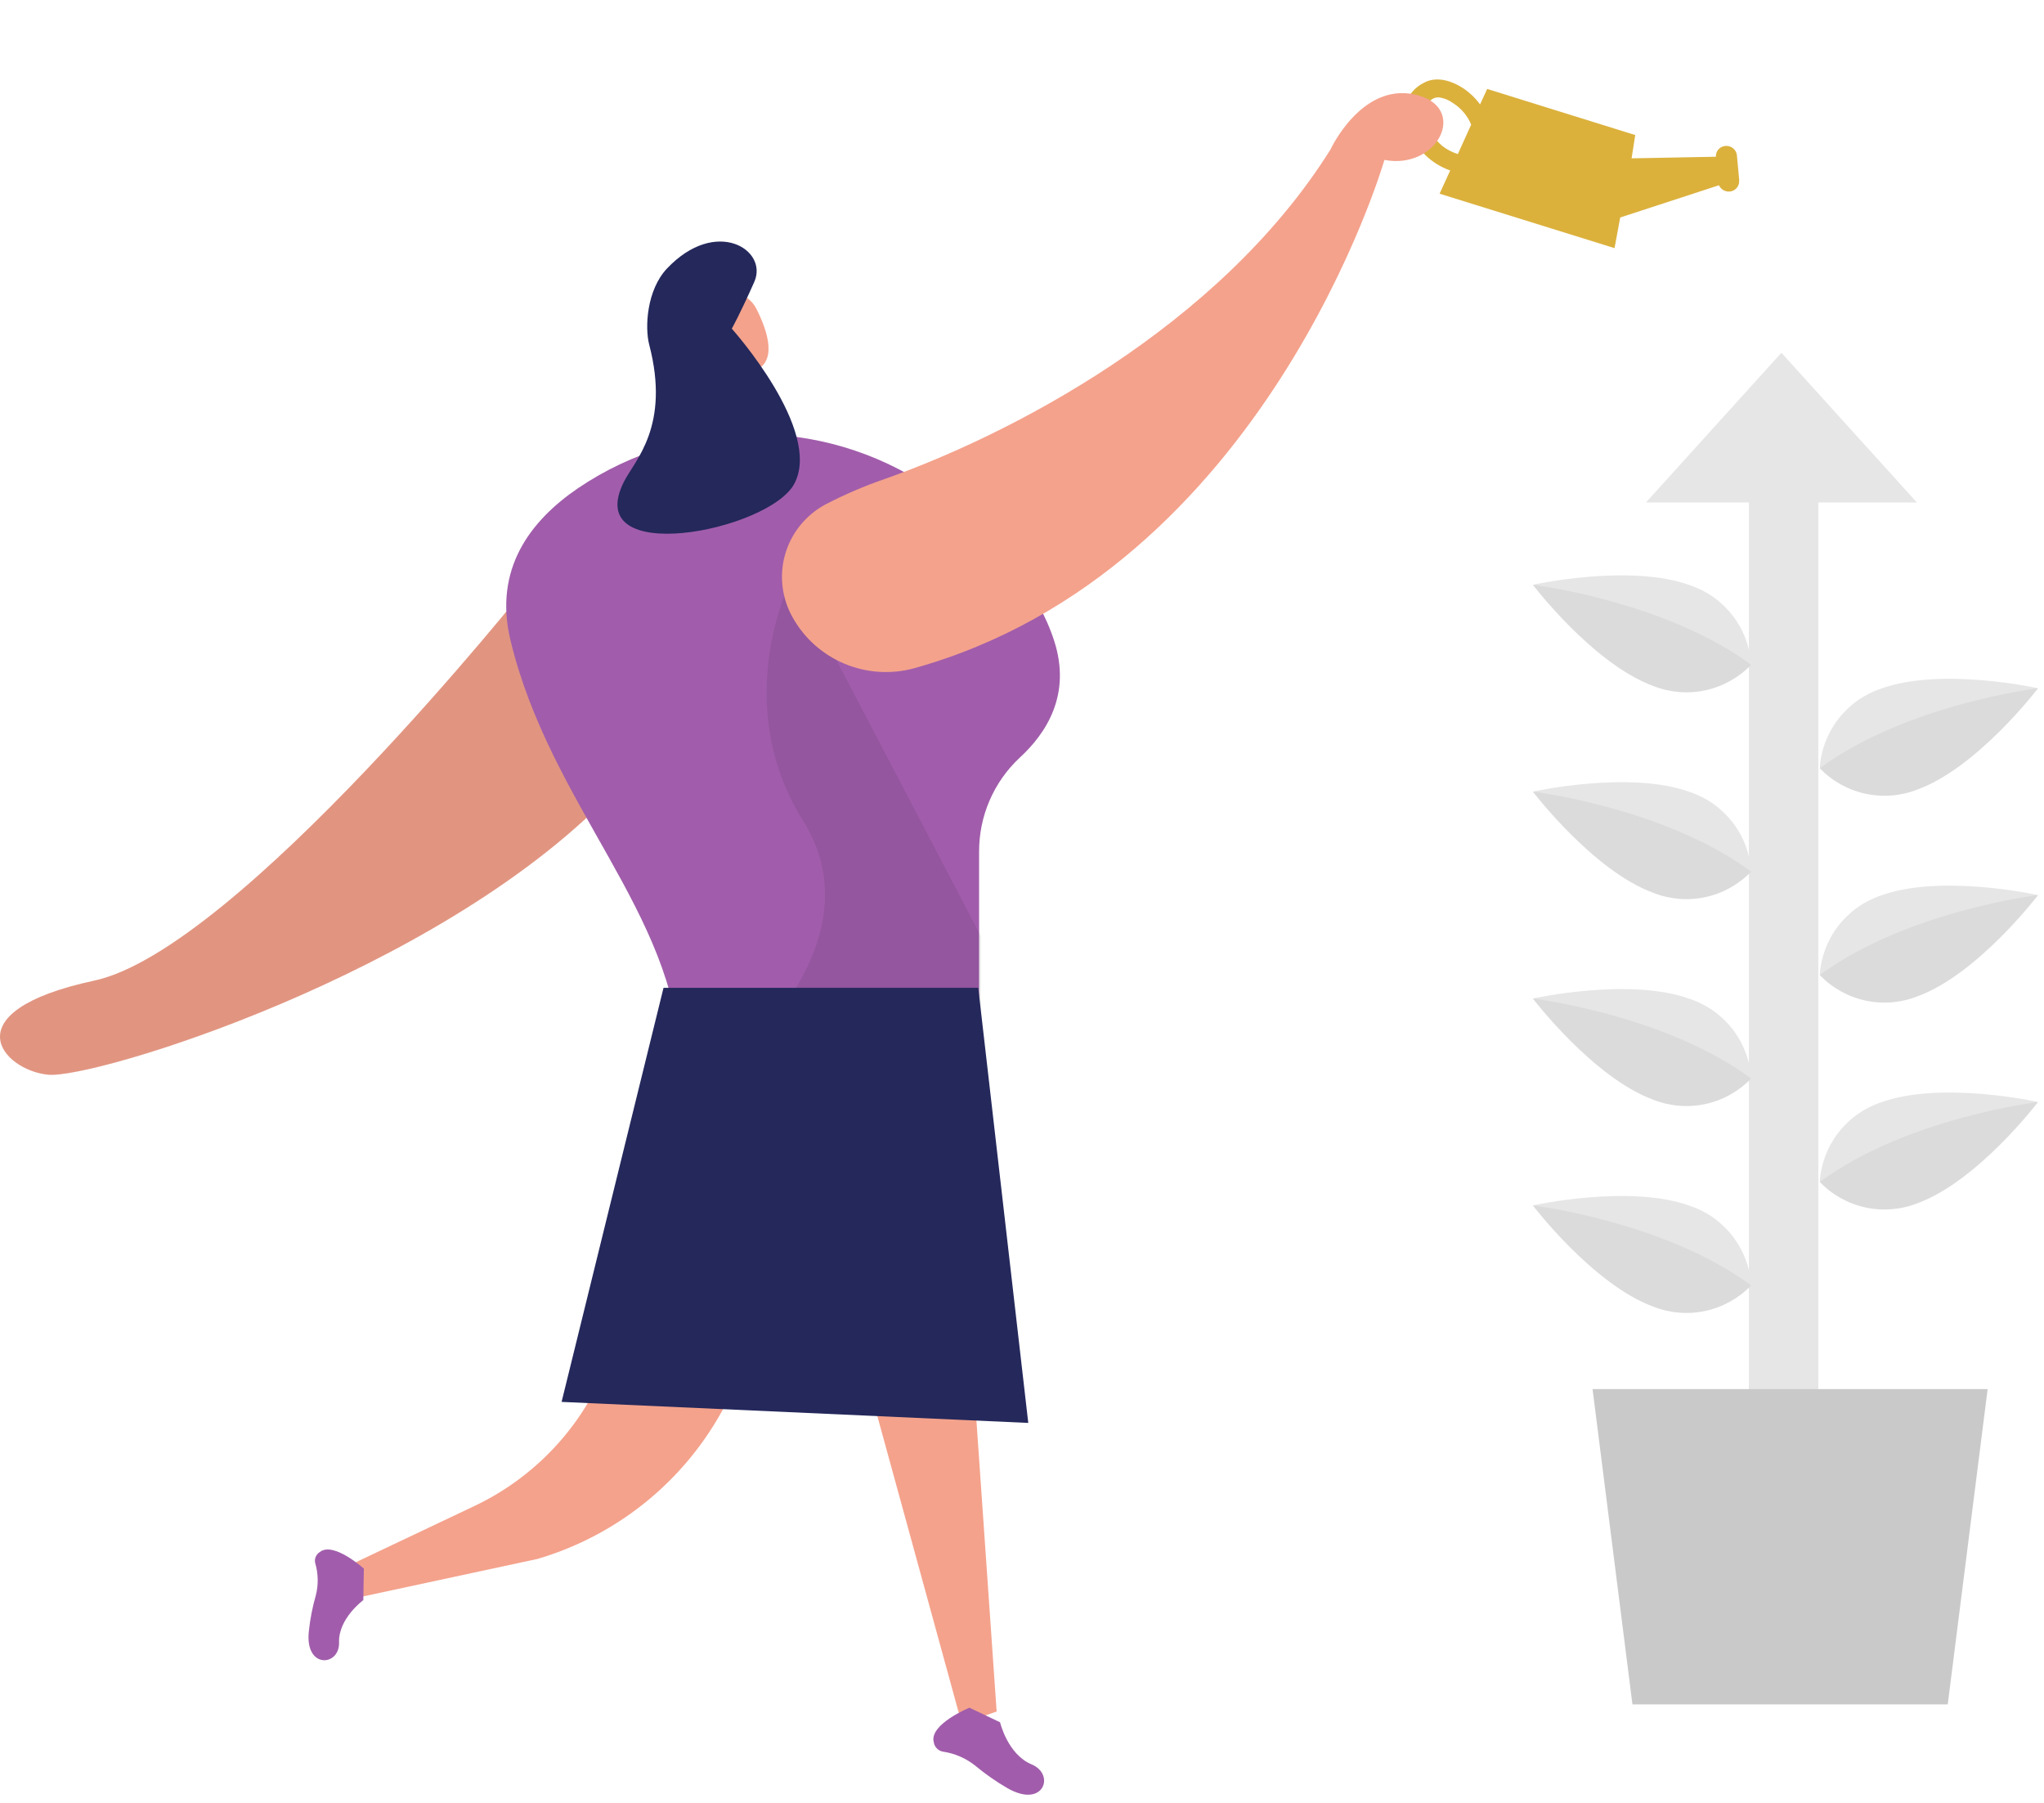
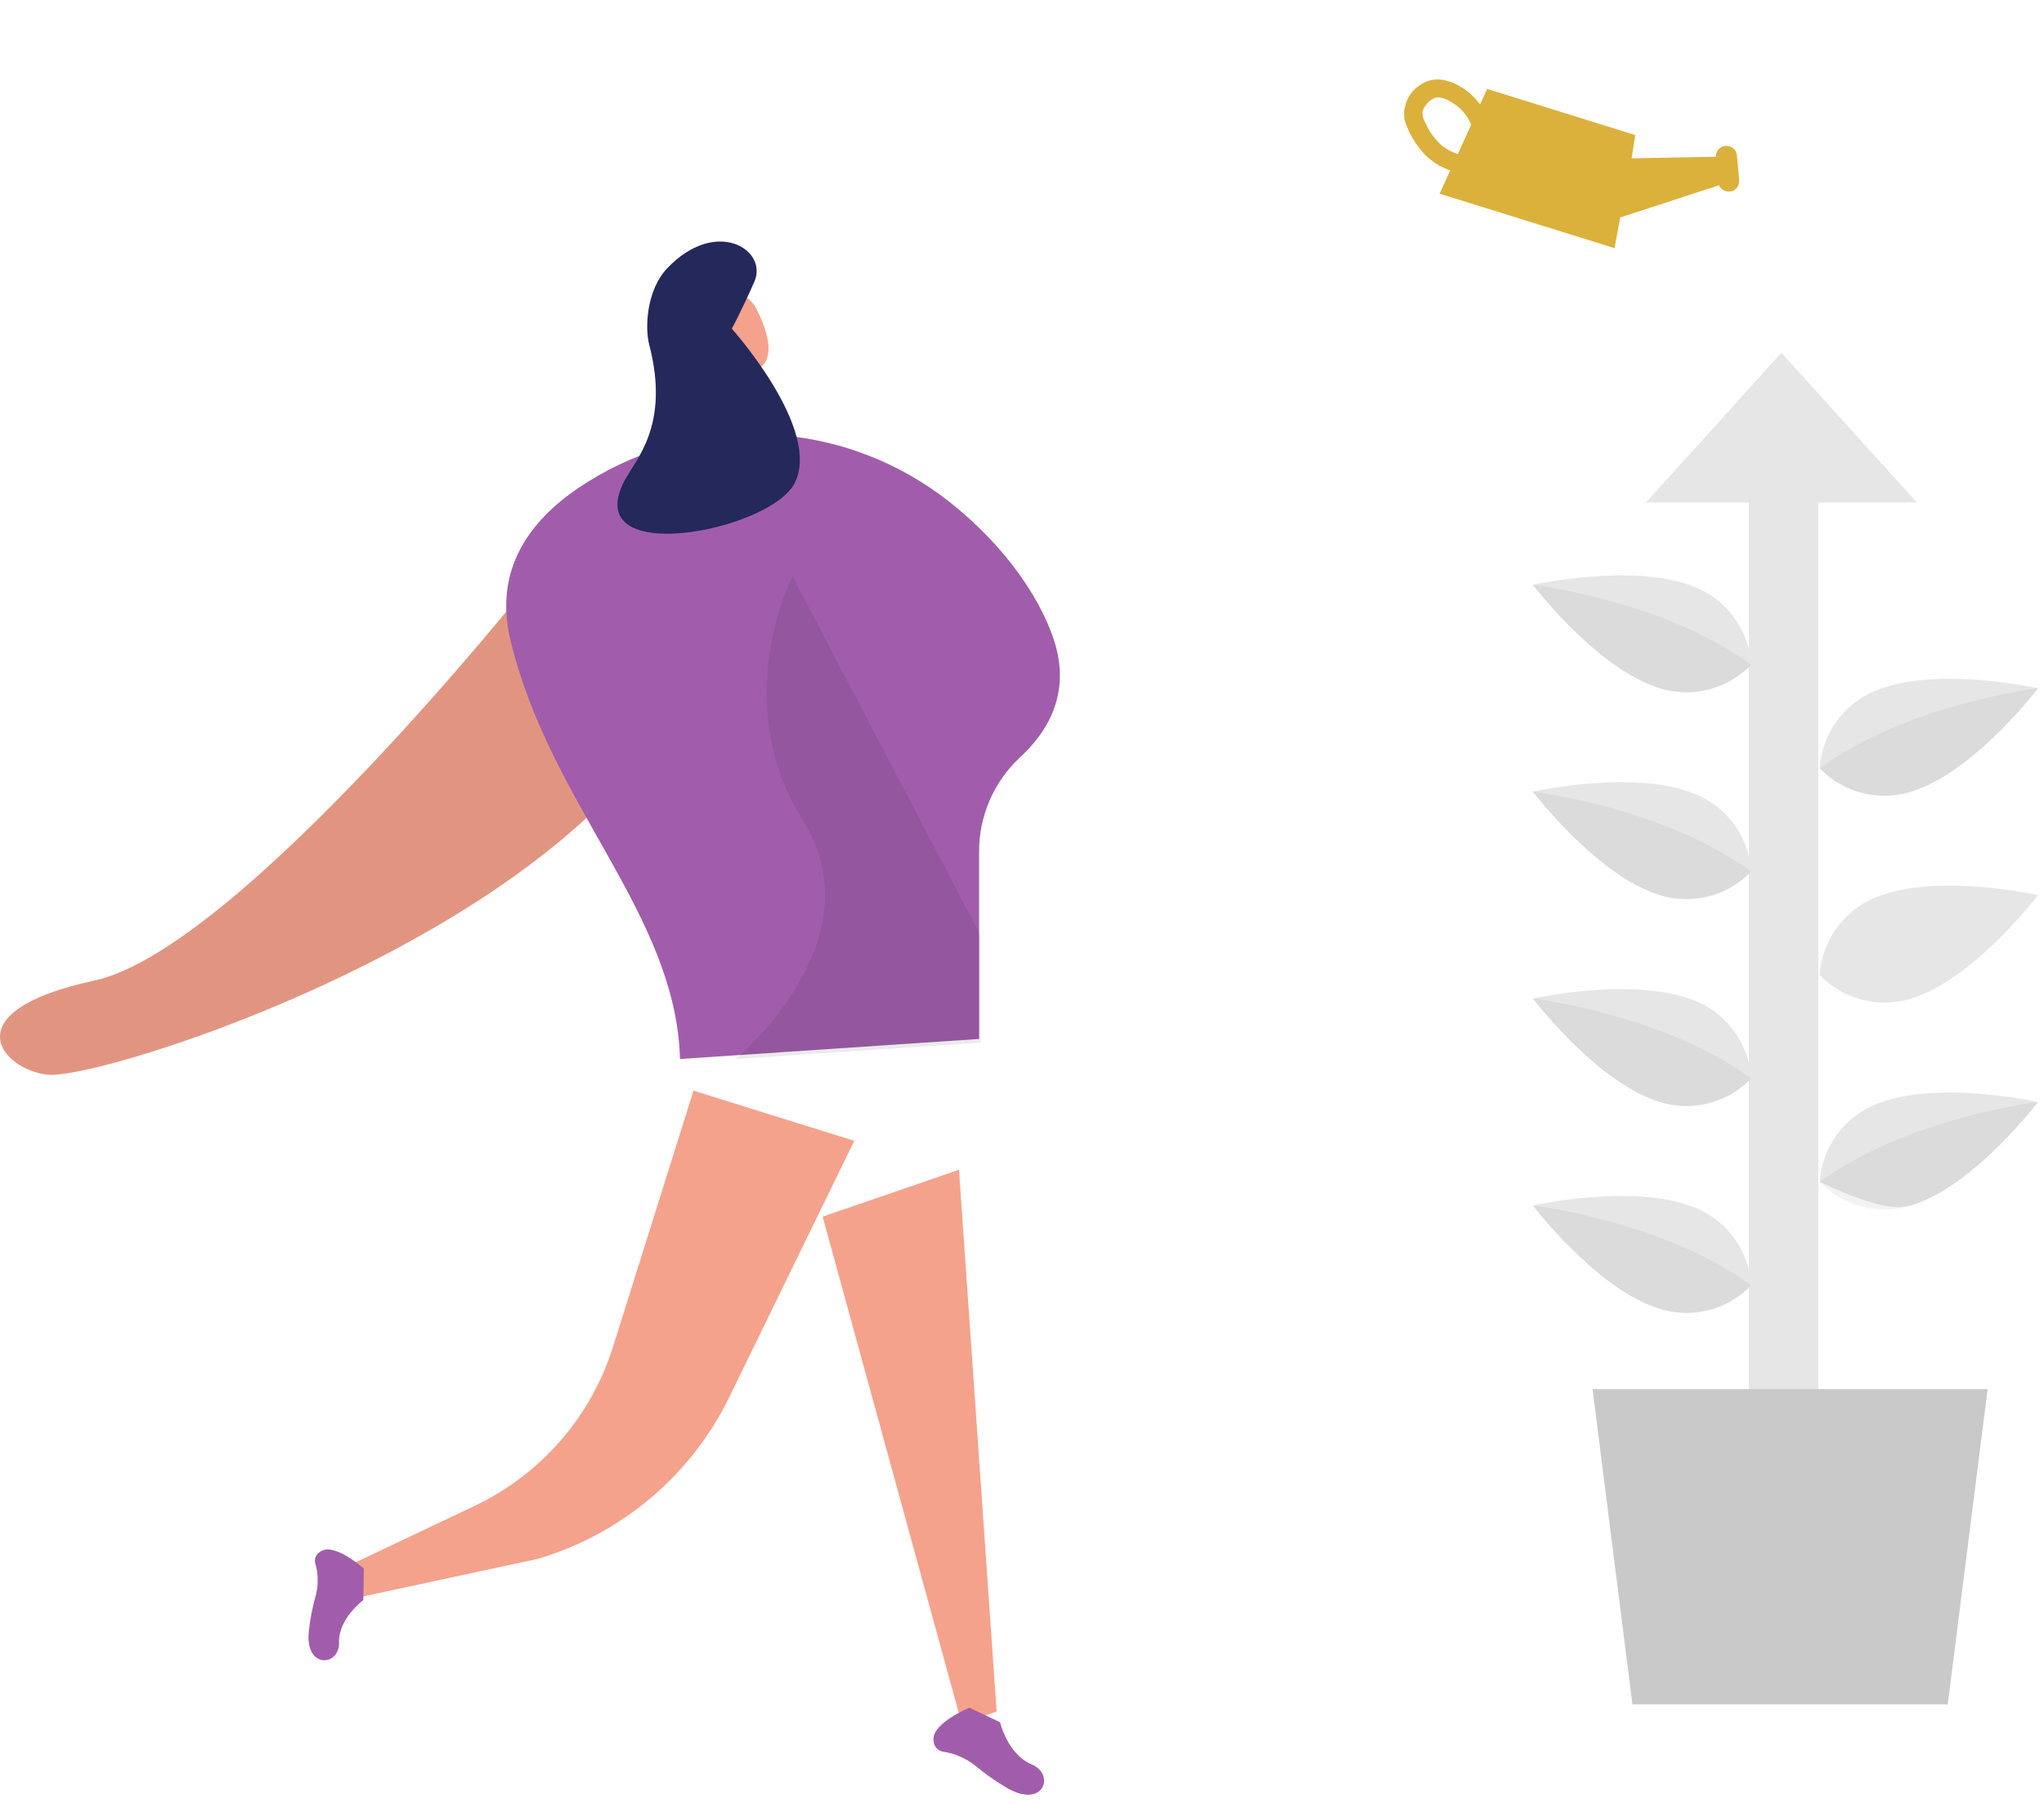
<svg xmlns="http://www.w3.org/2000/svg" width="229" height="202" viewBox="0 0 229 202" fill="none">
  <path d="M194.854 20.188L194.599 17.436C194.579 17.13 194.435 16.843 194.2 16.638C193.965 16.434 193.657 16.328 193.345 16.344C193.033 16.36 192.741 16.497 192.535 16.725C192.328 16.953 192.223 17.252 192.243 17.558L182.796 17.738L183.204 15.128L166.615 9.962L165.82 11.699C165.315 11.006 164.692 10.403 163.978 9.918C162.678 9.058 160.942 8.478 159.486 9.293C158.738 9.673 158.131 10.271 157.749 11.005C157.366 11.74 157.226 12.575 157.348 13.396C157.802 14.876 158.601 16.235 159.682 17.367C160.471 18.139 161.424 18.73 162.473 19.098L161.285 21.699L180.885 27.797L181.52 24.363L192.585 20.753C192.698 21.008 192.9 21.217 193.155 21.34C193.41 21.464 193.701 21.494 193.974 21.425C194.248 21.356 194.486 21.192 194.644 20.964C194.803 20.736 194.871 20.459 194.837 20.183L194.854 20.188ZM161.537 16.307C160.728 15.592 160.092 14.709 159.677 13.724C159.429 13.334 159.329 12.871 159.395 12.419C159.56 11.947 159.867 11.537 160.276 11.241C160.42 11.109 160.594 11.012 160.785 10.958C160.975 10.904 161.176 10.895 161.371 10.931C161.87 11.027 162.342 11.23 162.754 11.525C163.687 12.105 164.412 12.958 164.824 13.961L163.33 17.259C162.675 17.054 162.064 16.73 161.528 16.305L161.537 16.307Z" fill="#DBB13C" />
  <path d="M59.214 65.466C59.214 65.466 26.651 106.403 10.541 109.857C-5.568 113.312 0.261 119.897 5.396 120.393C10.531 120.889 48.803 109.168 68.235 89.161L59.214 65.466Z" fill="#F4A28C" />
  <path opacity="0.08" d="M59.214 65.466C59.214 65.466 26.651 106.403 10.541 109.857C-5.568 113.312 0.261 119.897 5.396 120.393C10.531 120.889 48.803 109.168 68.235 89.161L59.214 65.466Z" fill="black" />
  <path d="M77.696 122.181L68.669 150.908C67.45 154.784 65.44 158.366 62.765 161.431C60.089 164.497 56.807 166.979 53.123 168.721L39.879 175L40.409 178.896L60.224 174.635C64.875 173.266 69.188 170.946 72.888 167.823C76.588 164.7 79.592 160.843 81.71 156.498L95.708 127.8L77.696 122.181Z" fill="#F4A28C" />
  <path d="M107.441 131.042L111.66 191.734L107.745 193.075L92.164 136.296L107.441 131.042Z" fill="#F4A28C" />
  <path d="M112.043 192.935C112.043 192.935 112.882 196.531 115.578 197.652C118.274 198.774 116.916 202.66 112.852 200.306C111.581 199.57 110.375 198.725 109.248 197.783C108.194 196.95 106.941 196.411 105.613 196.22C105.359 196.169 105.127 196.041 104.948 195.853C104.769 195.664 104.653 195.425 104.615 195.168C104.076 193.165 108.609 191.302 108.609 191.302L112.043 192.935Z" fill="#A15DAB" />
  <path d="M40.704 179.249C40.704 179.249 37.895 181.312 37.986 183.994C38.078 186.675 34.114 187.019 34.605 182.707C34.746 181.362 35.006 180.031 35.381 178.729C35.689 177.529 35.665 176.272 35.309 175.084C35.258 174.852 35.281 174.61 35.376 174.391C35.471 174.171 35.633 173.985 35.841 173.857C37.363 172.658 40.766 175.723 40.766 175.723L40.704 179.249Z" fill="#A15DAB" />
  <path d="M83.698 41.525L85.075 47.737L80.552 50.401L79.758 39.767L83.698 41.525Z" fill="#F4A28C" />
  <path d="M78.899 33.839C79.279 33.407 79.764 33.076 80.311 32.875C80.858 32.674 81.45 32.609 82.032 32.688C82.614 32.766 83.169 32.985 83.645 33.324C84.122 33.663 84.506 34.112 84.763 34.63C85.996 37.082 87.26 40.768 84.22 41.635C79.63 42.979 77.603 37.193 77.603 37.193C77.686 35.971 78.137 34.805 78.899 33.839Z" fill="#F4A28C" />
  <path d="M105.318 55.424C99.454 51.136 92.412 48.765 85.153 48.634C77.894 48.503 70.771 50.617 64.757 54.69C59.408 58.339 55.294 63.736 57.18 71.677C61.596 90.171 75.745 102.363 76.186 118.636L109.693 116.384V95.438C109.683 93.457 110.082 91.496 110.866 89.678C111.65 87.859 112.802 86.224 114.249 84.874C117.179 82.18 120.079 77.838 118.092 71.747C116.356 66.389 111.75 60.158 105.318 55.424Z" fill="#A15DAB" />
  <path d="M81.126 38.289C81.126 38.289 80.28 37.508 79.84 38.489C79.399 39.469 80.856 40.076 81.355 39.602C81.855 39.129 81.126 38.289 81.126 38.289Z" fill="#F4A28C" />
  <path opacity="0.08" d="M88.802 64.579C88.802 64.579 81.526 78.433 89.973 91.934C98.421 105.436 82.414 118.636 82.414 118.636L109.885 116.798V104.863L88.802 64.579Z" fill="black" />
  <path d="M69.935 53.903C71.139 51.564 75.113 47.727 72.738 38.623C72.232 36.699 72.441 32.505 74.724 30.082C80.218 24.28 86.096 27.986 84.51 31.57C82.924 35.153 81.986 36.819 81.986 36.819C81.986 36.819 92.187 48.188 88.992 54.188C86.157 59.514 64.937 63.658 69.935 53.903Z" fill="#24285B" />
-   <path d="M74.338 110.66H109.598L115.202 159.4L62.918 157.045L74.338 110.66Z" fill="#24285B" />
-   <path d="M88.817 69.187C88.209 68.118 87.82 66.94 87.674 65.722C87.528 64.505 87.626 63.272 87.965 62.094C88.303 60.916 88.874 59.817 89.644 58.861C90.415 57.905 91.37 57.11 92.454 56.523C94.614 55.397 96.857 54.435 99.165 53.643C112.922 48.779 136.478 36.811 149.052 16.764C149.052 16.764 152.514 9.236 158.549 10.596C164.584 11.956 161.157 19.069 155.104 17.916C155.104 17.916 141.832 63.902 102.358 74.877C99.789 75.566 97.058 75.38 94.602 74.348C92.147 73.316 90.109 71.499 88.817 69.187Z" fill="#F4A28C" />
  <path d="M214.762 56.293L199.58 39.517L184.398 56.293H195.937V170.529H203.713V56.293H214.762Z" fill="#E6E6E6" />
  <path d="M178.422 155.608H222.686L218.215 190.932H182.892L178.422 155.608Z" fill="#C9C9C9" />
  <path d="M196.194 74.469C194.809 75.909 193.026 76.903 191.074 77.327C189.121 77.751 187.087 77.584 185.229 76.848C178.482 74.376 171.734 65.512 171.734 65.512C171.734 65.512 182.615 63.091 189.371 65.571C191.262 66.211 192.921 67.398 194.135 68.983C195.35 70.567 196.067 72.477 196.194 74.469Z" fill="#E6E6E6" />
  <path opacity="0.05" d="M196.194 74.469C194.809 75.909 193.026 76.903 191.074 77.327C189.121 77.751 187.087 77.584 185.229 76.848C178.482 74.376 171.734 65.512 171.734 65.512C171.734 65.512 186.444 67.292 196.194 74.469Z" fill="black" />
  <path d="M196.194 97.638C194.809 99.078 193.026 100.073 191.074 100.496C189.121 100.92 187.087 100.753 185.229 100.017C178.482 97.546 171.734 88.681 171.734 88.681C171.734 88.681 182.615 86.26 189.371 88.74C191.262 89.38 192.921 90.567 194.135 92.152C195.35 93.736 196.067 95.646 196.194 97.638Z" fill="#E6E6E6" />
  <path opacity="0.05" d="M196.194 97.638C194.809 99.078 193.026 100.073 191.074 100.496C189.121 100.92 187.087 100.753 185.229 100.017C178.482 97.546 171.734 88.681 171.734 88.681C171.734 88.681 186.444 90.461 196.194 97.638Z" fill="black" />
  <path d="M196.194 120.816C194.809 122.255 193.026 123.25 191.074 123.674C189.121 124.097 187.087 123.93 185.229 123.194C178.482 120.723 171.734 111.859 171.734 111.859C171.734 111.859 182.615 109.438 189.371 111.918C191.262 112.557 192.921 113.745 194.135 115.329C195.35 116.914 196.067 118.823 196.194 120.816Z" fill="#E6E6E6" />
  <path opacity="0.05" d="M196.194 120.816C194.809 122.255 193.026 123.25 191.074 123.674C189.121 124.097 187.087 123.93 185.229 123.194C178.482 120.723 171.734 111.859 171.734 111.859C171.734 111.859 186.444 113.638 196.194 120.816Z" fill="black" />
  <path d="M196.194 143.994C194.809 145.433 193.026 146.428 191.074 146.852C189.121 147.275 187.087 147.108 185.229 146.372C178.482 143.901 171.734 135.037 171.734 135.037C171.734 135.037 182.615 132.616 189.371 135.096C191.262 135.735 192.921 136.923 194.135 138.507C195.35 140.092 196.067 142.001 196.194 143.994Z" fill="#E6E6E6" />
  <path opacity="0.05" d="M196.194 143.994C194.809 145.433 193.026 146.428 191.074 146.852C189.121 147.275 187.087 147.108 185.229 146.372C178.482 143.901 171.734 135.037 171.734 135.037C171.734 135.037 186.444 136.816 196.194 143.994Z" fill="black" />
  <path d="M203.875 86.058C205.261 87.497 207.043 88.492 208.995 88.915C210.948 89.339 212.982 89.172 214.84 88.436C221.587 85.965 228.335 77.1 228.335 77.1C228.335 77.1 217.454 74.68 210.698 77.159C208.807 77.799 207.149 78.987 205.934 80.571C204.719 82.155 204.002 84.065 203.875 86.058Z" fill="#E6E6E6" />
  <path opacity="0.05" d="M203.875 86.058C205.261 87.497 207.043 88.492 208.995 88.916C210.948 89.339 212.982 89.172 214.84 88.436C221.587 85.965 228.335 77.101 228.335 77.101C228.335 77.101 213.625 78.88 203.875 86.058Z" fill="black" />
  <path d="M203.875 109.228C205.261 110.667 207.043 111.662 208.995 112.085C210.948 112.509 212.982 112.342 214.84 111.606C221.587 109.135 228.335 100.27 228.335 100.27C228.335 100.27 217.454 97.85 210.698 100.329C208.807 100.969 207.149 102.157 205.934 103.741C204.719 105.325 204.002 107.235 203.875 109.228Z" fill="#E6E6E6" />
-   <path opacity="0.05" d="M203.875 109.228C205.261 110.667 207.043 111.662 208.995 112.085C210.948 112.509 212.982 112.342 214.84 111.606C221.587 109.135 228.335 100.27 228.335 100.27C228.335 100.27 213.625 102.041 203.875 109.228Z" fill="black" />
-   <path d="M203.875 132.405C205.261 133.844 207.043 134.839 208.995 135.263C210.948 135.686 212.982 135.519 214.84 134.784C221.587 132.312 228.335 123.448 228.335 123.448C228.335 123.448 217.454 121.027 210.698 123.507C208.807 124.147 207.149 125.334 205.934 126.918C204.719 128.503 204.002 130.413 203.875 132.405Z" fill="#E6E6E6" />
+   <path d="M203.875 132.405C210.948 135.686 212.982 135.519 214.84 134.784C221.587 132.312 228.335 123.448 228.335 123.448C228.335 123.448 217.454 121.027 210.698 123.507C208.807 124.147 207.149 125.334 205.934 126.918C204.719 128.503 204.002 130.413 203.875 132.405Z" fill="#E6E6E6" />
  <path opacity="0.05" d="M203.875 132.405C205.261 133.844 207.043 134.839 208.995 135.263C210.948 135.686 212.982 135.519 214.84 134.784C221.587 132.312 228.335 123.448 228.335 123.448C228.335 123.448 213.625 125.227 203.875 132.405Z" fill="black" />
</svg>